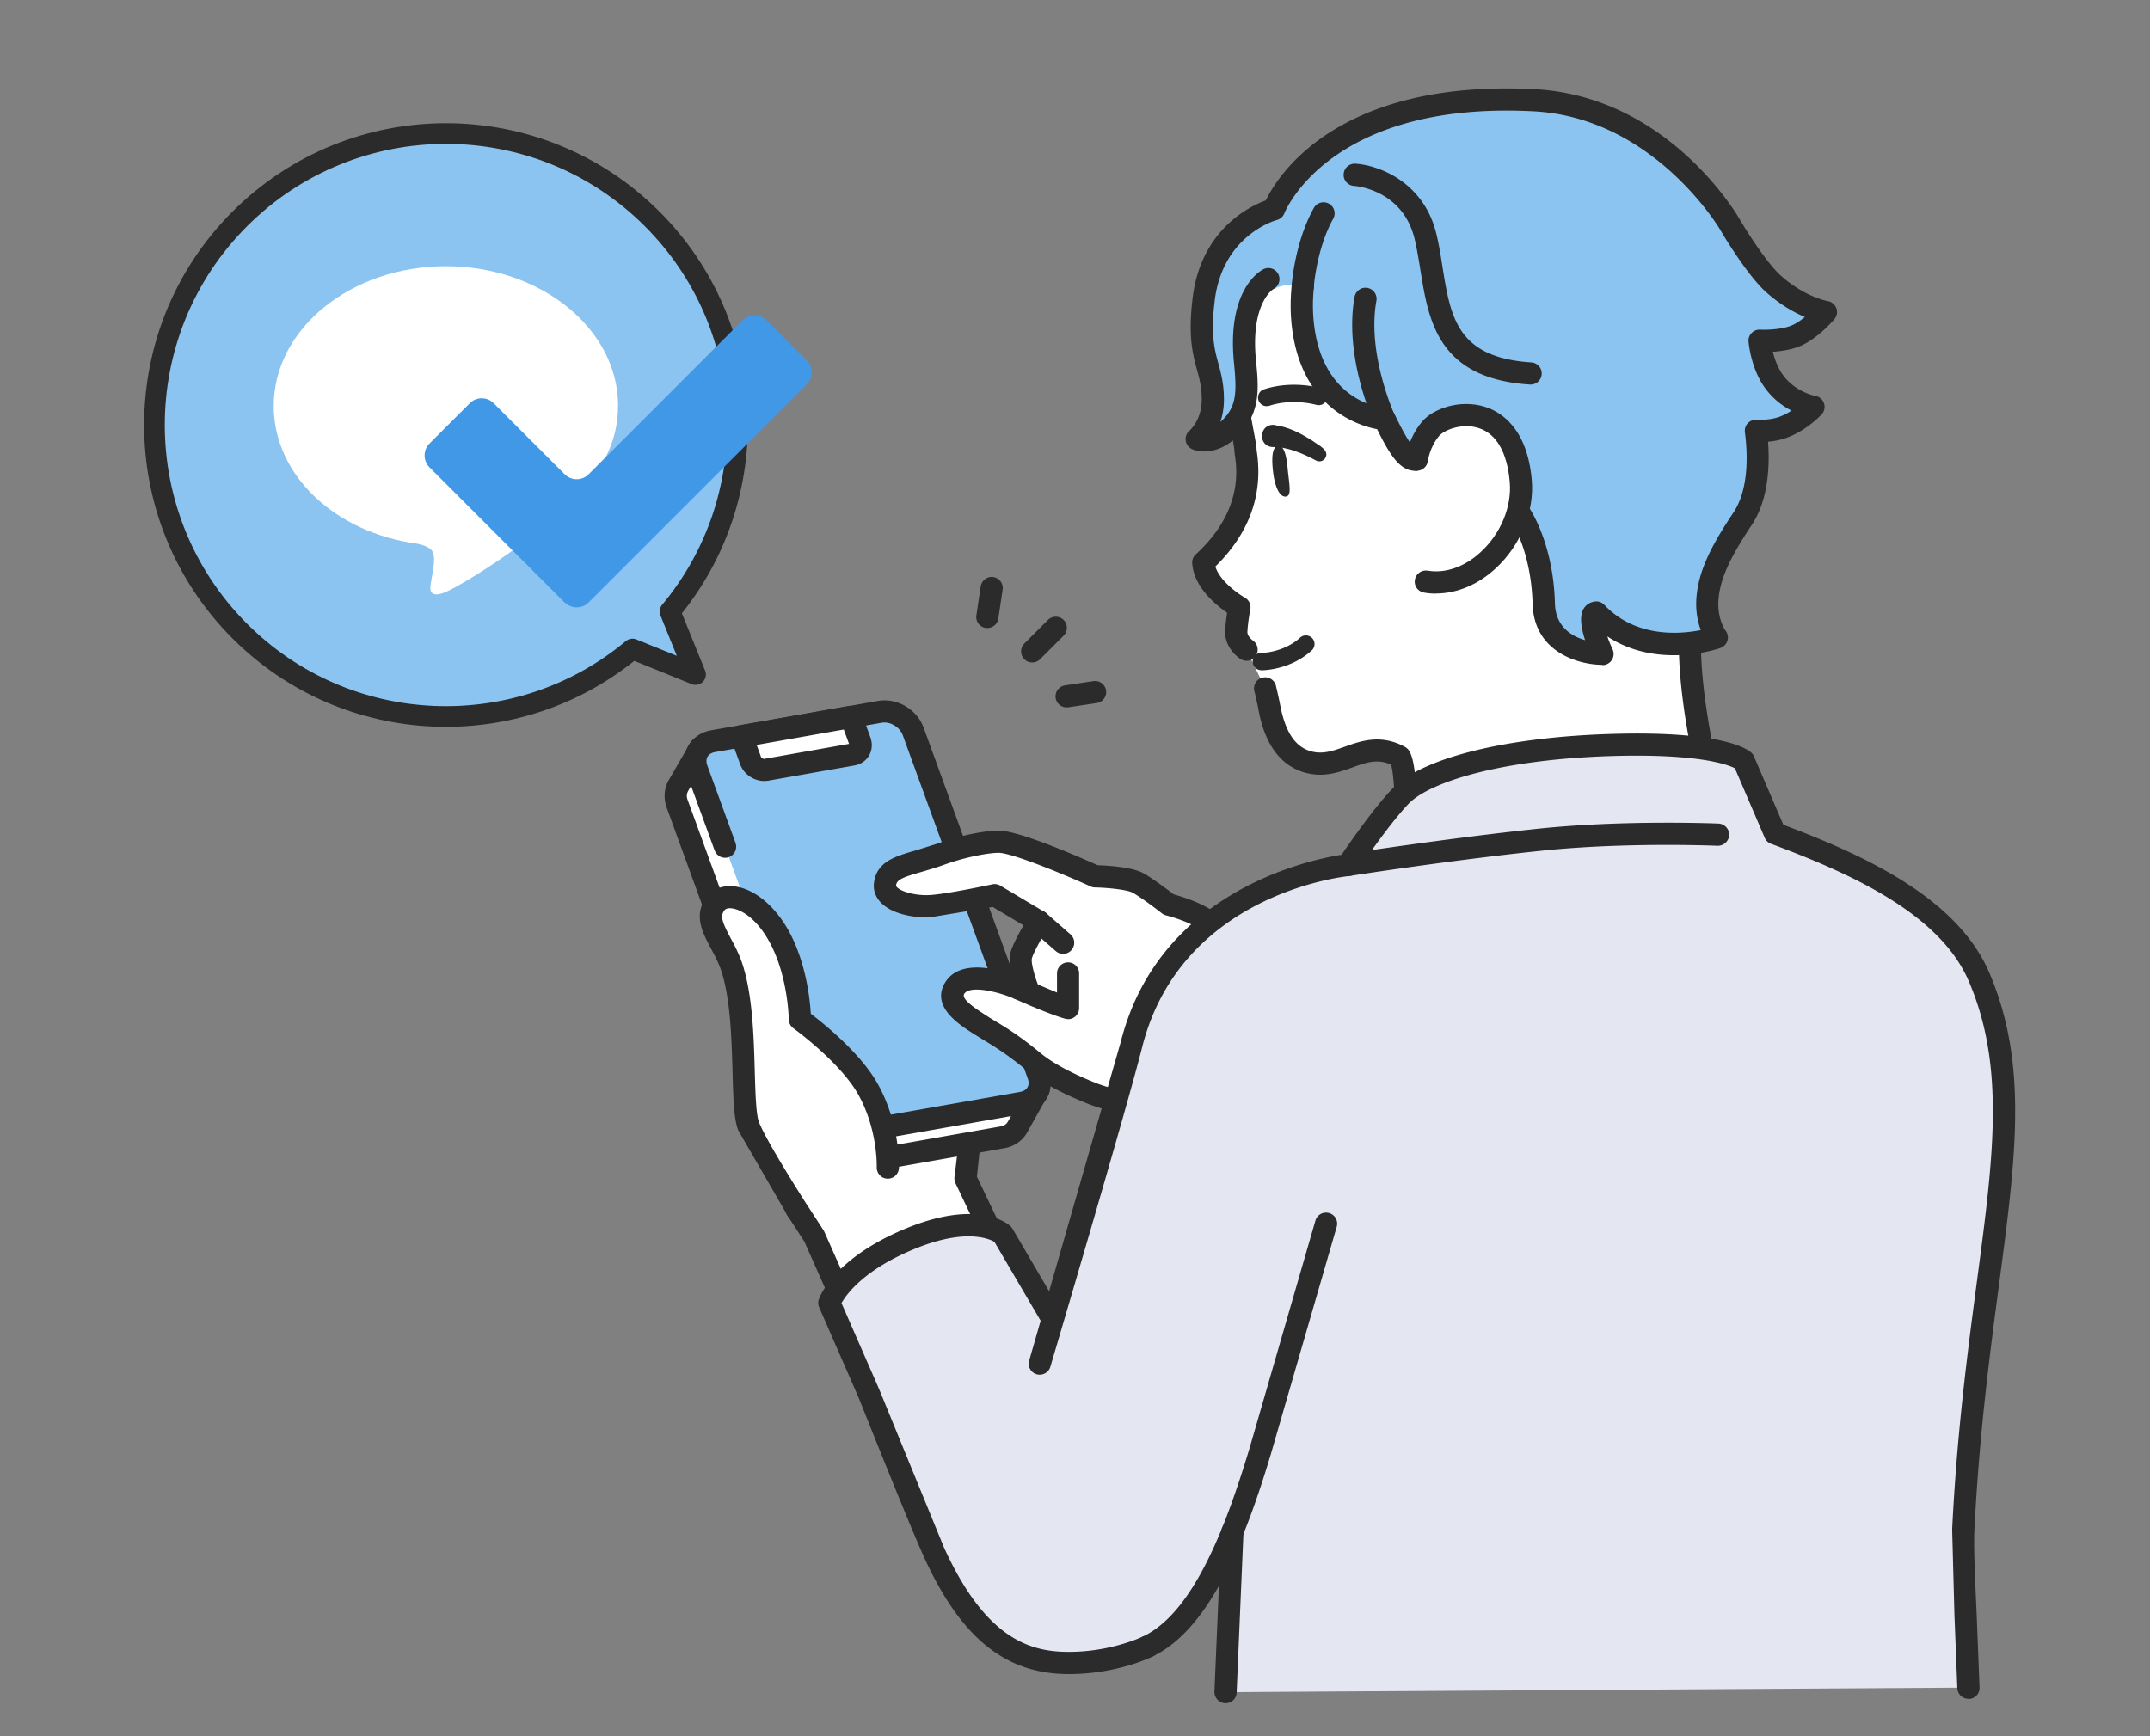
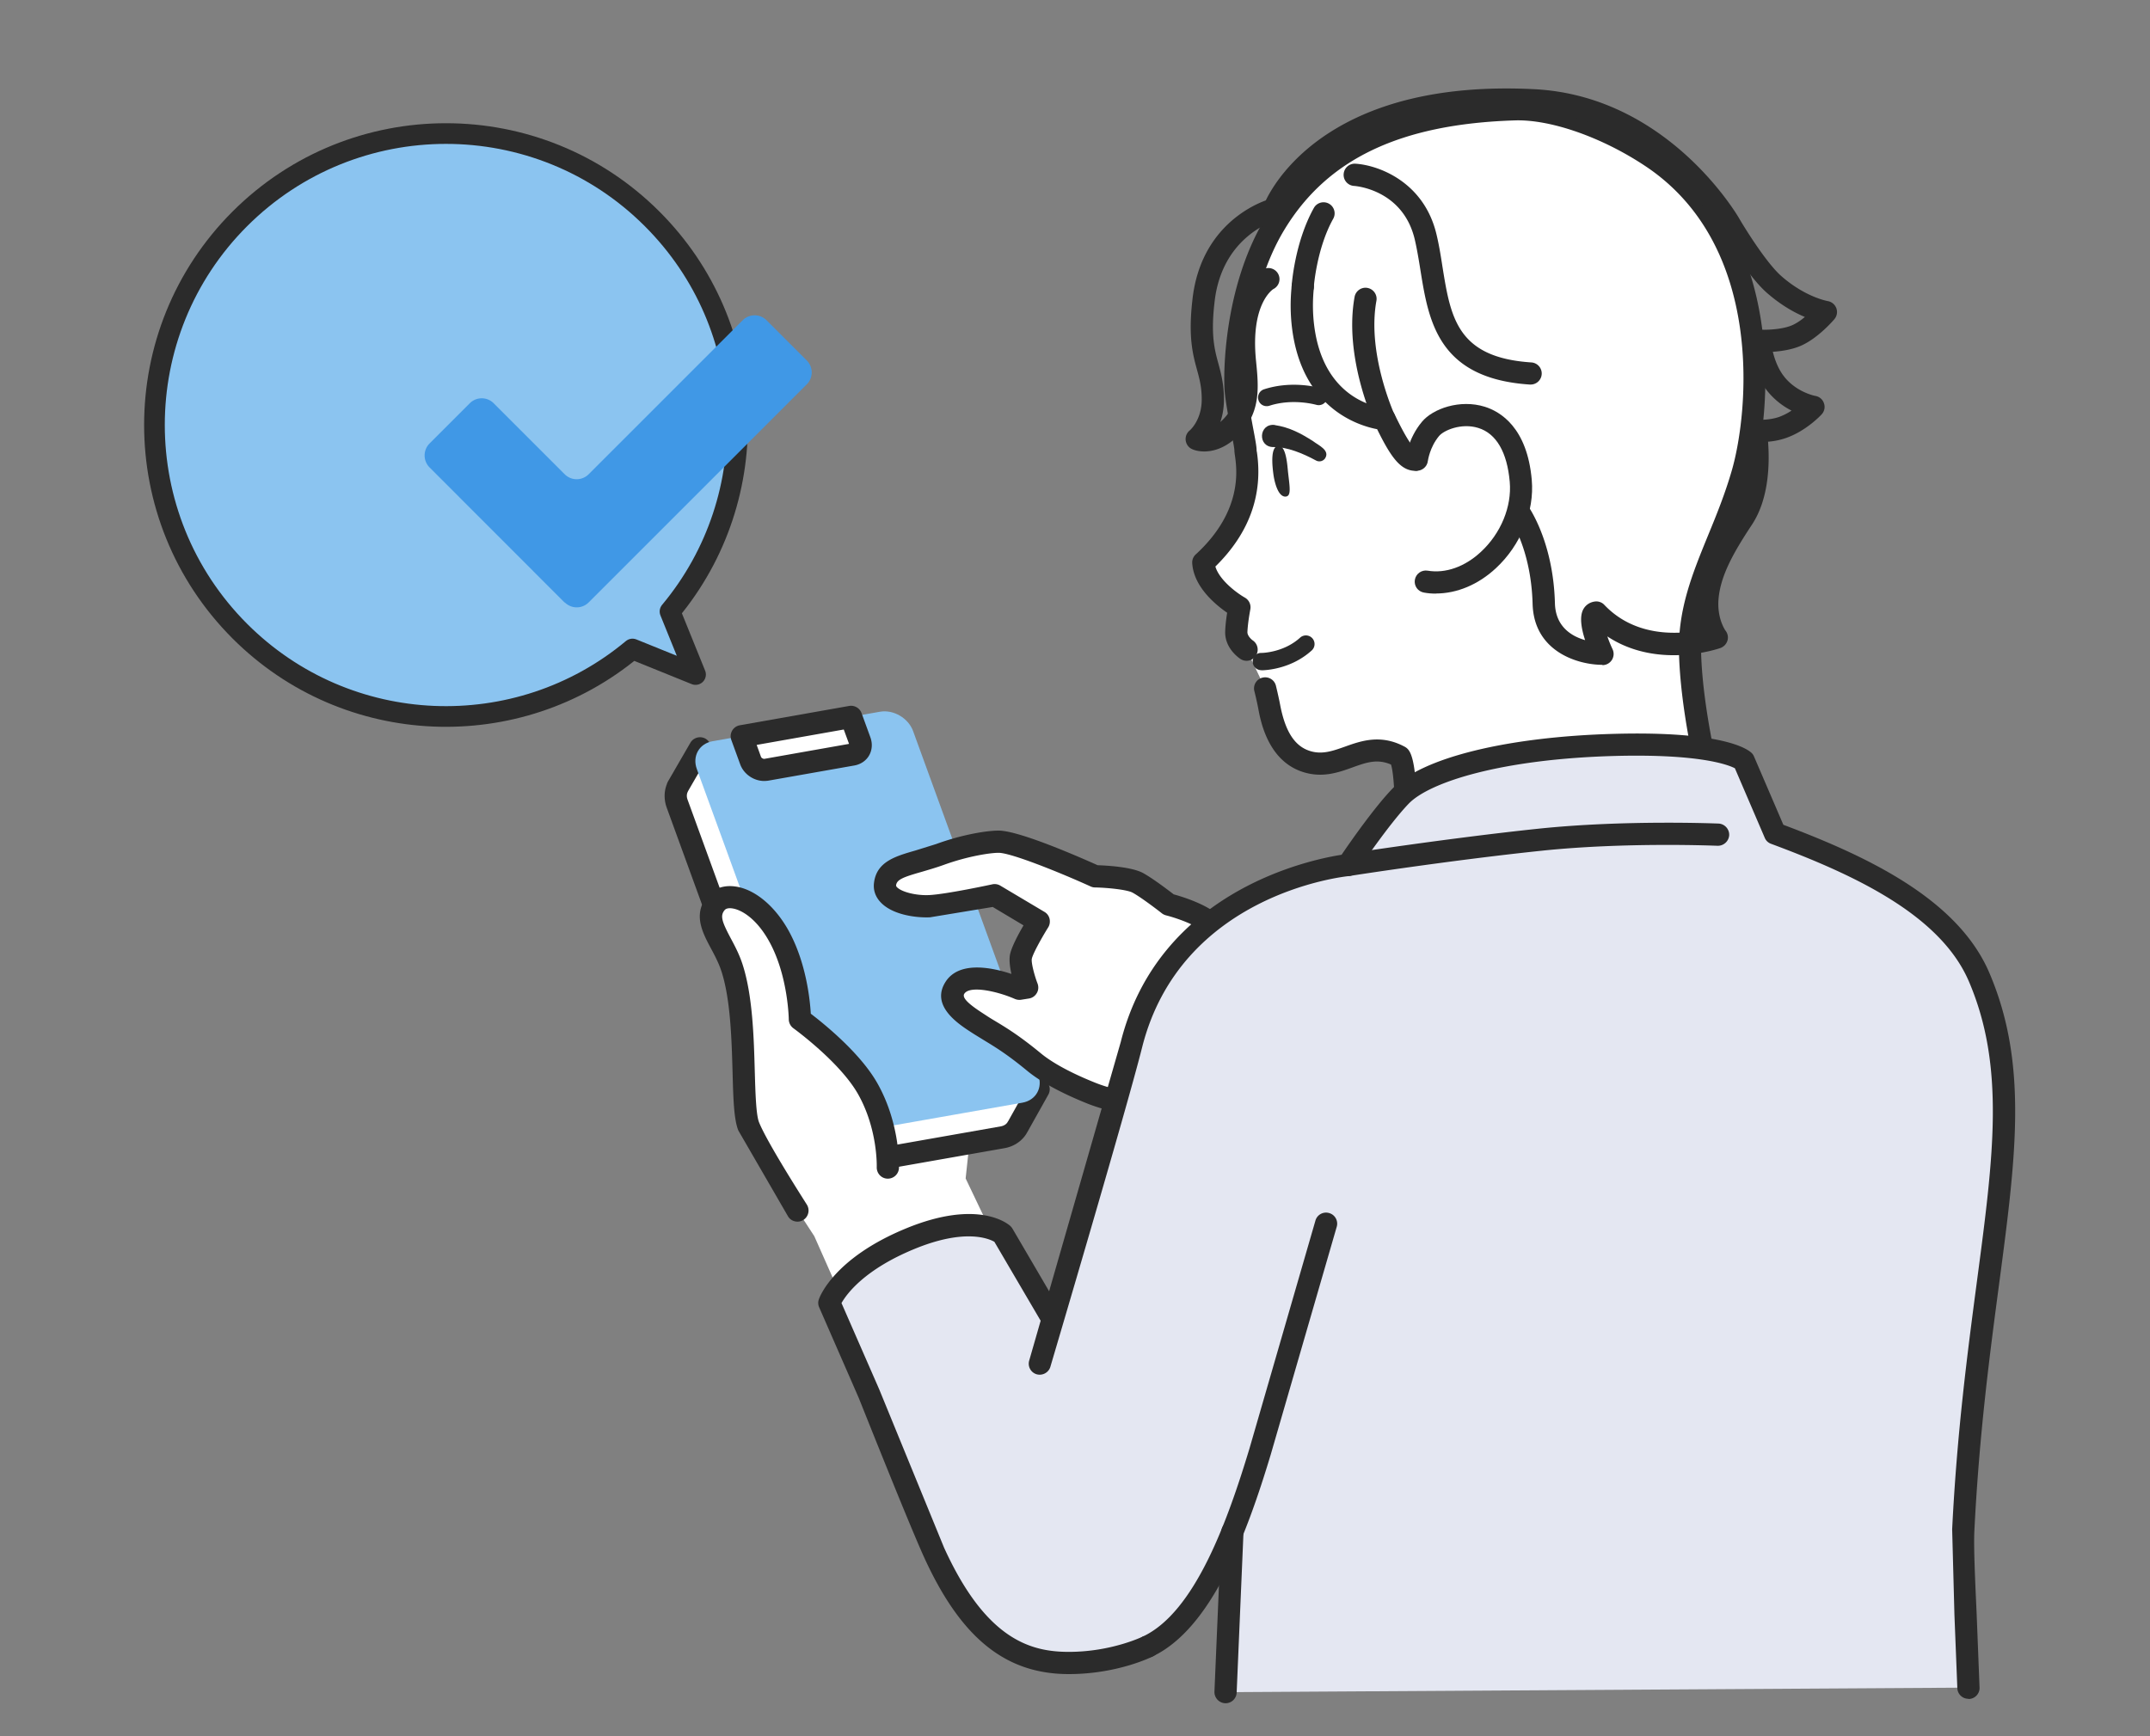
<svg xmlns="http://www.w3.org/2000/svg" width="208" height="168">
  <rect width="100%" height="100%" fill="#808080" stroke="none" />
  <style>.G{fill:#2b2b2b}.H{fill:#fff}.I{fill:#8bc4f0}</style>
  <path d="M93.88 109.64c.14-1.85-.56-6.75-.56-6.75l-18.58 2.15-1.27.9 3.57 11.01 1.74 2.67 4.78 10.78 14.47-6.71-4.61-9.66.47-4.4z" class="H" />
-   <path d="M83.55 131.48c-.13 0-.26-.02-.38-.07a1.05 1.05 0 0 1-.6-.57l-4.75-10.7-1.69-2.6a1.2 1.2 0 0 1-.12-.25l-3.57-11.01c-.14-.45.02-.94.4-1.21l1.27-.9c.48-.34 1.15-.23 1.5.25.34.48.23 1.15-.25 1.5l-.63.44 3.28 10.12 1.66 2.56s.06.1.08.15l4.34 9.78 12.49-5.79-4.14-8.68a1.14 1.14 0 0 1-.1-.6c0-.03.33-2.54.47-4.34.11-1.42-.37-5.18-.56-6.51a1.08 1.08 0 0 1 .91-1.22 1.08 1.08 0 0 1 1.22.91c.03.2.72 5.04.57 6.98l-.44 4.14 4.48 9.37c.12.26.14.56.04.83s-.3.49-.56.61L84 131.38c-.14.07-.3.1-.45.1" class="G" />
  <path d="m100.49 105.4-2.85-.52-11.21-30.79c-.46-1.27-1.9-2.11-3.21-1.88l-13.85 2.44-1.66-2.25-2.05 3.55-.09.16-.04.06a2.1 2.1 0 0 0-.04 1.6l2.73 7.49 3.55 9.76 5.82 15.99c.46 1.27 1.9 2.11 3.21 1.88l16.18-2.85c.66-.12 1.16-.49 1.44-.98l2.05-3.66z" class="H" />
  <path d="M80.37 114.01c-1.62 0-3.2-1.06-3.77-2.62L64.5 78.15c-.27-.76-.27-1.55.01-2.26.02-.09.06-.17.1-.25l.02-.04.13-.22 2.03-3.51c.18-.31.51-.51.87-.53a1.05 1.05 0 0 1 .92.43l1.26 1.71 13.19-2.33c1.83-.32 3.76.81 4.4 2.57l11 30.21 2.24.41c.34.06.63.29.78.6a1.06 1.06 0 0 1-.03.98l-2.05 3.66s-.03.04-.04.07c-.45.76-1.23 1.29-2.15 1.45L81 113.95c-.21.04-.42.05-.63.05zM66.55 76.58s-.01.04-.02.05c-.11.23-.11.5 0 .78l12.1 33.24c.28.77 1.22 1.33 2.01 1.19l16.18-2.85c.32-.06.55-.21.68-.45a.2.2 0 0 1 .04-.06l1.28-2.29-1.37-.25a1.07 1.07 0 0 1-.82-.69L85.42 74.46c-.28-.77-1.22-1.33-2.01-1.19l-13.85 2.44a1.07 1.07 0 0 1-1.05-.42l-.68-.93-1.23 2.13z" class="G" />
  <path d="M88.34 70.75c-.46-1.27-1.9-2.11-3.21-1.88l-16.18 2.85c-1.31.23-2 1.45-1.53 2.71l2.73 7.49 3.55 9.76 5.82 15.99c.46 1.27 1.9 2.11 3.21 1.88l16.18-2.85c1.31-.23 2-1.45 1.53-2.71z" class="I" />
-   <path d="M82.28 110.67c-1.62 0-3.2-1.06-3.77-2.62l-5.82-15.99c-.2-.56.08-1.17.64-1.38.56-.2 1.17.08 1.38.64l5.82 15.99c.28.77 1.22 1.33 2.01 1.19l16.18-2.85c.31-.06.55-.2.68-.43.14-.24.15-.54.03-.86l-12.1-33.24c-.28-.77-1.22-1.33-2.01-1.19l-16.18 2.85c-.31.06-.55.2-.68.43-.14.24-.15.54-.03.86l2.73 7.49c.2.56-.08 1.17-.64 1.38-.56.2-1.17-.08-1.38-.64l-2.73-7.49c-.33-.91-.26-1.88.19-2.67.45-.77 1.24-1.31 2.17-1.47l16.18-2.85c1.82-.32 3.76.81 4.4 2.57l12.1 33.24c.33.91.26 1.88-.19 2.67-.45.77-1.24 1.31-2.17 1.47l-16.18 2.85c-.21.04-.42.05-.63.05" class="G" />
  <path d="m82.47 73.01-8.34 1.47c-.62.11-1.3-.29-1.51-.89l-.86-2.36 10.58-1.87.86 2.36c.22.6-.11 1.17-.72 1.28Z" class="H" />
  <path d="M73.93 75.57c-1 0-1.97-.65-2.32-1.61l-.86-2.36a1.074 1.074 0 0 1 .82-1.42l10.58-1.87c.51-.09 1.02.2 1.2.69l.86 2.36c.21.59.17 1.22-.13 1.74-.29.51-.81.86-1.42.97l-8.34 1.47a3 3 0 0 1-.39.03m-.73-3.5.42 1.16c.04.12.23.21.32.2l8.2-1.45-.51-1.39-8.43 1.49zm9.27.94" class="G" />
  <path d="M77.38 98.65s-.03-4.4-1.99-7.99c-2.03-3.73-5.06-4.57-6.13-3.26-1.42 1.74.67 3.59 1.53 6.17 1.64 4.93.78 13.25 1.64 15.42.87 2.17 4.72 8.14 4.72 8.14l8.73-4.15s.16-3.92-1.96-7.65c-1.91-3.36-6.55-6.69-6.55-6.69Z" class="H" />
  <path d="M77.15 118.21c-.35 0-.7-.17-.9-.49l-4.82-8.33c-.44-1.09-.49-3.12-.56-5.69-.09-3.16-.2-7.09-1.1-9.79-.25-.74-.61-1.43-.97-2.1-.84-1.57-1.79-3.35-.37-5.09.58-.71 1.49-1.06 2.53-.96 1.95.18 4.01 1.86 5.38 4.38 1.66 3.06 2.02 6.6 2.1 7.95 1.23.94 4.76 3.77 6.43 6.71 2.24 3.95 2.1 8.05 2.1 8.22a1.08 1.08 0 0 1-1.12 1.03c-.59-.02-1.05-.52-1.03-1.12 0-.05.11-3.68-1.82-7.08-1.77-3.11-6.2-6.32-6.24-6.35a1.09 1.09 0 0 1-.45-.86c0-.04-.06-4.18-1.86-7.48-1.24-2.28-2.76-3.18-3.69-3.27-.18-.02-.5-.02-.66.18-.45.55-.26 1.11.6 2.73.38.71.81 1.52 1.11 2.43 1 3 1.12 7.11 1.21 10.41.06 2.07.12 4.21.41 4.95.82 2.05 4.59 7.9 4.62 7.96a1.08 1.08 0 0 1-.32 1.49 1.03 1.03 0 0 1-.58.17" class="G" />
  <path d="M117.15 89.34c-1.22-1.1-4.08-1.83-4.08-1.83s-1.95-1.53-2.99-2.1-4.13-.63-4.13-.63-7.36-3.34-9.33-3.35c-.92 0-3.19.33-5.68 1.24-2.83 1.03-5.07 1.05-5.31 2.85-.21 1.58 2.51 2.24 4.31 2.16 1.79-.08 6.29-1.06 6.29-1.06l4.27 2.54s-1.58 2.53-1.74 3.45.61 2.95.61 2.95l-.76.12s-4.89-2.18-6.23-.1c-.97 1.51 1.2 2.77 2.46 3.6 1.25.82 2.55 1.41 5.2 3.61.92.76 2.62 1.82 5.49 2.98 3.04 1.23 6.23 1.14 8.21 2.44s6.59 5.83 6.59 5.83l9.82-10.59-6.85-6.05c-1.94-1.88-5.24-7.22-6.15-8.05z" class="H" />
  <g class="G">
    <path d="M120.33 115.11a1.05 1.05 0 0 1-.75-.31c-.05-.04-4.55-4.47-6.42-5.7-.92-.6-2.23-.87-3.75-1.18-1.32-.27-2.81-.57-4.27-1.16-3.17-1.28-4.89-2.42-5.77-3.15-1.94-1.6-3.1-2.3-4.12-2.92l-.99-.61-.25-.16c-1.3-.84-4.02-2.6-2.53-4.92 1.33-2.07 4.57-1.36 6.37-.76-.14-.62-.23-1.29-.15-1.81.12-.72.79-1.98 1.32-2.89l-2.98-1.78-6.06 1c-1.23.06-3.63-.19-4.81-1.48-.5-.54-.71-1.2-.61-1.9.27-2.01 2.08-2.53 3.99-3.08l2.02-.63c2.46-.9 4.86-1.3 6.04-1.3 2.01 0 7.95 2.62 9.58 3.35.87.03 3.31.16 4.4.76.93.51 2.44 1.66 2.96 2.06.77.21 3.1.92 4.31 2.01.46.41 1.14 1.38 2.32 3.06 1.25 1.78 2.81 4 3.85 5.02 1.89 1.84 6.75 5.96 6.8 6 .45.38.51 1.06.13 1.51s-1.06.51-1.51.13c-.2-.17-4.96-4.21-6.91-6.1-1.19-1.16-2.74-3.37-4.12-5.32-.8-1.14-1.71-2.43-2-2.7-.74-.67-2.62-1.33-3.62-1.58-.14-.04-.28-.1-.4-.2-.52-.41-2.05-1.57-2.84-2-.5-.27-2.28-.47-3.64-.5-.15 0-.29-.04-.42-.1-2.97-1.35-7.69-3.25-8.89-3.25-.81 0-2.96.32-5.31 1.17-.78.28-1.52.49-2.16.68-1.84.52-2.38.76-2.45 1.3 0 .04 0 .07.07.16.44.48 1.87.84 3.12.78 1.68-.08 6.07-1.03 6.12-1.04a1.07 1.07 0 0 1 .78.13l4.27 2.54a1.04 1.04 0 0 1 .49.67c.06.28.02.58-.13.82-.71 1.14-1.52 2.63-1.59 3.06-.06.37.24 1.56.56 2.39.11.3.09.64-.08.92a1.06 1.06 0 0 1-.76.52l-.76.12c-.2.03-.41 0-.6-.08-1.66-.73-4.35-1.34-4.89-.5-.29.45.74 1.21 1.89 1.95l.26.17c.3.2.6.38.92.57 1.03.62 2.31 1.4 4.37 3.1.63.52 2.14 1.58 5.21 2.81 1.28.52 2.61.79 3.9 1.05 1.67.34 3.24.66 4.5 1.48 2.05 1.34 6.56 5.78 6.75 5.96.42.42.43 1.1.01 1.52a1.1 1.1 0 0 1-.77.32z" />
-     <path d="M103.33 98.61c-.09 0-.17-.01-.26-.03-.05-.01-1.37-.35-4.89-1.92a1.07 1.07 0 0 1-.54-1.42c.24-.54.88-.78 1.42-.54l3.2 1.34v-1.85a1.07 1.07 0 0 1 2.14 0v3.35a1.09 1.09 0 0 1-.41.85 1.06 1.06 0 0 1-.66.23zm-.48-6.31c-.25 0-.5-.09-.71-.27l-2.35-2.06a1.076 1.076 0 1 1 1.42-1.62l2.35 2.06c.45.39.49 1.07.1 1.52a1.08 1.08 0 0 1-.81.37m-2.99-28.2c-.28 0-.55-.1-.76-.31-.42-.42-.42-1.1 0-1.52l2.28-2.28a1.074 1.074 0 1 1 1.52 1.52l-2.28 2.28c-.21.21-.48.31-.76.31m-4.34-3.33c-.05 0-.11 0-.16-.01a1.07 1.07 0 0 1-.9-1.22l.42-2.8a1.072 1.072 0 1 1 2.12.32l-.42 2.8c-.08.53-.54.91-1.06.91m7.67 7.68c-.52 0-.98-.38-1.06-.91-.09-.59.32-1.13.9-1.22l2.8-.42a1.073 1.073 0 0 1 .32 2.12l-2.8.42c-.05 0-.11.01-.16.01" />
  </g>
  <path fill="#e4e7f2" d="M97 119.41s-2.51-2.2-8.91.43c-6.7 2.75-7.86 6.23-7.86 6.23l3.85 8.8 6.28 15.32c3.75 8.24 8.02 10.72 13.05 10.72 4.49 0 7.66-1.61 7.66-1.61l-8.44-30.29-5.62-9.6z" />
  <path d="M103.4 161.99c-6.13 0-10.45-3.5-14.02-11.35-1.5-3.3-6.1-14.88-6.3-15.37l-3.83-8.77c-.11-.24-.12-.52-.03-.77.05-.16 1.4-3.98 8.47-6.88 6.83-2.8 9.72-.51 10.03-.24a1.3 1.3 0 0 1 .22.26l5.62 9.6c.3.51.13 1.17-.38 1.47s-1.17.13-1.47-.38l-5.51-9.4c-.49-.28-2.8-1.33-7.7.68-4.88 2-6.6 4.38-7.09 5.25l3.65 8.35 6.27 15.31c4.05 8.9 8.37 10.09 12.07 10.09 4.15 0 7.15-1.48 7.18-1.49a1.07 1.07 0 0 1 1.44.48c.27.53.06 1.17-.47 1.44-.14.07-3.45 1.72-8.15 1.72" class="G" />
  <path d="M168.59 45.75c1.92-6.68 2.81-22.83-8.81-30.57-4.11-2.74-9.3-4.74-13.27-4.61-10.62.34-18.56 3.42-23.21 11.14-3.79 6.29-3.92 14.43-3.75 16.18s.94 5.08.94 5.68 1.48 5.75-4.08 10.86c.14 2.44 3.49 4.33 3.49 4.33s-.26 1.3-.3 2.36c-.04 1.07 1 1.74 1 1.74l1.79 3.74s.25 1.03.39 1.75c.4 2.12 1.25 4.56 3.6 5.31 3.3 1.06 5.44-2.3 8.9-.54 1.44.73.44 21.06.44 21.06l35.29.44s-7.22-19.52-7.51-31.55c-.15-6.17 3.17-10.66 5.09-17.34Z" class="H" />
  <g class="G">
    <path d="m171.01 95.71-35.3-.44a1.077 1.077 0 0 1-1.06-1.13c.43-8.7.51-18.4-.08-20.16-1.33-.58-2.4-.2-3.73.28-1.36.49-2.91 1.04-4.79.44-3.37-1.08-4.09-4.89-4.32-6.14-.13-.68-.37-1.68-.38-1.69-.14-.58.21-1.16.79-1.3s1.16.21 1.3.79c.01.04.26 1.07.4 1.81.49 2.59 1.4 4.02 2.87 4.49 1.18.38 2.21.01 3.4-.41 1.51-.54 3.39-1.22 5.66-.06.74.37 1.5.76 1.35 11.78-.05 3.7-.19 7.39-.27 9.18l32.63.41c-1.69-4.8-6.8-20.14-7.05-30.43-.1-4.2 1.31-7.64 2.8-11.29.82-1.99 1.66-4.05 2.33-6.38 1.59-5.56 3.2-21.67-8.37-29.38-4.2-2.8-9.17-4.54-12.64-4.43-11.08.35-18.17 3.73-22.32 10.62-3.61 6-3.76 13.89-3.6 15.52.09.9.36 2.32.57 3.47.25 1.31.37 1.96.37 2.32 0 .02.01.09.03.18.6 4.14-.76 7.86-4.02 11.06.4 1.35 2.15 2.61 2.86 3.01.4.23.61.69.52 1.14 0 .01-.24 1.23-.28 2.19-.01.36.38.71.52.81.49.33.62 1 .29 1.49-.32.49-.98.63-1.47.31-.16-.1-1.55-1.05-1.49-2.68.02-.62.11-1.3.19-1.8-1.12-.77-3.24-2.51-3.38-4.8a1.05 1.05 0 0 1 .35-.85c4.56-4.19 3.97-8.24 3.78-9.58-.03-.21-.05-.35-.05-.49 0-.21-.19-1.16-.33-1.92-.24-1.25-.5-2.66-.6-3.66-.18-1.89-.06-10.27 3.89-16.84 4.56-7.58 12.22-11.28 24.09-11.66 3.94-.13 9.28 1.71 13.9 4.79 12.64 8.42 10.96 25.78 9.24 31.76-.7 2.44-1.57 4.55-2.4 6.6-1.47 3.58-2.74 6.68-2.64 10.42.29 11.71 7.38 31.01 7.45 31.2a1.09 1.09 0 0 1-.13.99c-.2.29-.53.45-.88.45z" />
    <path d="M122.03 64.85c-.48 0-.85-.39-.84-.85 0-.46.37-.84.85-.82-.02 0 2.11 0 3.74-1.48a.835.835 0 1 1 1.12 1.24c-2.05 1.86-4.59 1.92-4.87 1.92zm.51-25.55a.82.82 0 0 1-.79-.58c-.14-.44.1-.91.54-1.05 2.8-.91 5.42-.13 5.53-.1a.84.84 0 0 1 .56 1.04.84.84 0 0 1-1.04.56c-.02 0-2.24-.65-4.53.09-.09.03-.17.04-.26.04zm1.13 3.84c-.79.07-.58 1.95-.48 2.72.09.71.44 2.25 1.2 2.19.54-.05.39-.88.23-2.27-.07-.58-.16-2.71-.95-2.64" />
    <path d="M123.32 41.13c1.46.22 2.55.82 3.7 1.55.51.4 1.72.9 1.15 1.71-.22.27-.6.33-.89.15-1.2-.65-2.76-1.31-4.08-1.28-1.57 0-1.43-2.32.13-2.14Z" />
  </g>
-   <path d="M126.03 27.74c-.13 1.2-.15 2.52.03 3.91 1.08 8.55 7.88 8.92 7.88 8.92 1.58 3.28 2.28 4 3.13 3.92.85-.07 1.67-1.64 1.67-1.64l2.33 8.49 5.79-1.89s2.33 3.14 2.49 8.94c.13 4.88 5.68 4.86 5.68 4.86s-1.8-3.89-.6-3.99c4.63 4.88 11.66 2.41 11.66 2.41s-1.11-1.44-.89-3.85c.21-2.42 1.47-4.74 3.4-7.65 1.78-2.68 1.52-6.62 1.27-8.49.71.03 1.66 0 2.55-.31 1.72-.59 3.03-2.01 3.03-2.01s-2.67-.44-4.12-2.91c-.94-1.59-1.09-3.48-1.09-3.48s2.25.13 3.71-.58c1.42-.69 2.71-2.21 2.71-2.21s-2.37-.35-5-2.65c-1.84-1.61-4.3-5.84-4.3-5.84S160.8 10.33 148.4 9.7c-20.77-1.06-25.13 10.56-25.13 10.56s-6.08 1.59-6.84 8.96c-.63 5.52.91 6.06.91 9.44 0 2.55-1.56 3.82-1.56 3.82s1.38.63 3.04-.88c1.98-1.8 1.92-3.65 1.63-6.61-.64-6.51 2.27-7.97 2.27-7.97s-.9 1.73.47.97c1.37-.75 2.86-.25 2.86-.25z" class="I" />
  <path d="M155.01 64.33c-2.29 0-6.62-1.23-6.74-5.91-.11-3.95-1.26-6.56-1.88-7.69l-4.98 1.63c-.28.09-.58.06-.84-.07a1.1 1.1 0 0 1-.53-.66l-1.79-6.51c-.32.23-.68.4-1.08.43-1.56.14-2.52-1.13-3.94-4.02-1.89-.36-7.26-2.07-8.23-9.76a18 18 0 0 1-.03-4.15 1.07 1.07 0 0 1 1.18-.96c.59.06 1.02.59.96 1.18-.13 1.25-.12 2.48.03 3.66.91 7.26 6.27 7.93 6.84 7.98.39 0 .76.23.94.61 1.37 2.85 1.88 3.27 2.04 3.32.2-.11.61-.62.84-1.06a1.08 1.08 0 0 1 1.07-.57c.44.05.8.36.92.78l2.03 7.41 4.71-1.54c.44-.14.92 0 1.2.38.1.14 2.54 3.48 2.7 9.56.06 2.28 1.62 3.2 2.92 3.57-.38-1.16-.56-2.31-.16-3.01.24-.42.66-.68 1.15-.73.32-.03.65.09.87.33 3.03 3.19 7.28 2.85 9.33 2.44-.29-.79-.53-1.89-.41-3.24.23-2.65 1.54-5.08 3.58-8.15 1.54-2.32 1.35-5.86 1.1-7.75-.04-.32.06-.63.27-.87.22-.23.53-.36.84-.35.57.03 1.4 0 2.15-.25.45-.16.88-.38 1.25-.63A7.16 7.16 0 0 1 170.4 37c-1.05-1.78-1.23-3.85-1.24-3.94a1.05 1.05 0 0 1 .3-.84c.22-.22.51-.34.83-.32.55.03 2.2 0 3.18-.47.4-.19.8-.47 1.14-.76-1.01-.42-2.31-1.14-3.67-2.33-1.95-1.71-4.42-5.93-4.52-6.11-.06-.11-6.44-10.87-18.09-11.46-19.75-1.01-24.02 9.75-24.07 9.86-.12.33-.4.57-.73.66-.21.06-5.37 1.53-6.04 8.04-.36 3.14.02 4.53.39 5.88.26.97.53 1.97.53 3.45 0 .84-.14 1.57-.35 2.18l.04-.04c1.54-1.4 1.57-2.75 1.28-5.71-.69-7.04 2.49-8.85 2.85-9.04a1.07 1.07 0 0 1 .96 1.92s-2.23 1.35-1.68 6.91c.27 2.69.52 5.24-1.97 7.51-1.73 1.57-3.46 1.41-4.21 1.07-.34-.15-.57-.47-.62-.84a1.07 1.07 0 0 1 .39-.97c.04-.03 1.16-1.02 1.16-2.99 0-1.2-.21-1.98-.46-2.89-.4-1.47-.85-3.14-.45-6.67.7-6.79 5.5-9.12 7.11-9.71 1.12-2.32 6.87-11.73 25.97-10.76 12.83.65 19.56 12.04 19.84 12.53.66 1.13 2.68 4.35 4.08 5.57 2.32 2.03 4.43 2.39 4.45 2.4.39.06.71.32.85.68a1.07 1.07 0 0 1-.18 1.07c-.06.07-1.45 1.71-3.06 2.49-.92.45-2.04.61-2.9.67.14.56.37 1.25.74 1.88 1.17 1.98 3.36 2.39 3.38 2.39.39.07.71.34.83.72.13.37.04.78-.23 1.07-.06.07-1.51 1.62-3.47 2.29a7 7 0 0 1-1.71.35c.17 2.29.05 5.59-1.56 8.03-1.85 2.79-3.03 4.96-3.23 7.16-.17 1.94.67 3.09.68 3.1.21.27.28.63.18.96a1.1 1.1 0 0 1-.67.71c-.28.1-6.11 2.09-10.95-1.12a13 13 0 0 0 .51 1.25 1.08 1.08 0 0 1-.97 1.53h-.01z" class="G" />
  <path d="m133.94 40.56-1.84-11.65c-1 5.52 1.84 11.65 1.84 11.65" class="I" />
  <path d="M133.94 41.63a1.06 1.06 0 0 1-.97-.62c-.12-.26-2.97-6.51-1.92-12.29.11-.58.67-.97 1.25-.86s.97.67.86 1.25c-.93 5.12 1.73 10.95 1.75 11.01.25.54.02 1.18-.52 1.43a1.05 1.05 0 0 1-.45.1zm14.13-4.42H148c-8.89-.58-9.79-6.15-10.58-11.06-.16-1-.33-2.03-.55-2.98-1.14-4.81-5.69-5.17-5.88-5.18-.59-.04-1.04-.55-1-1.14s.53-1.04 1.13-1.01c2.18.13 6.63 1.71 7.85 6.83.25 1.04.42 2.1.58 3.14.79 4.91 1.41 8.79 8.6 9.26.59.04 1.04.55 1 1.14a1.07 1.07 0 0 1-1.07 1z" class="G" />
  <path d="M138.39 41.51c-1.15 1.39-1.32 2.97-1.32 2.97l.87 11.8c4.87.81 9.64-4.56 9.18-9.74-.71-8.14-7.26-6.8-8.73-5.03" class="H" />
  <path d="M138.91 57.44c-.39 0-.77-.03-1.15-.1-.59-.1-.98-.65-.88-1.24.1-.58.65-.98 1.24-.88 1.72.29 3.59-.37 5.14-1.81 1.94-1.79 3.01-4.39 2.8-6.78-.25-2.87-1.3-4.68-3.04-5.22-1.64-.51-3.34.23-3.8.78-.92 1.11-1.07 2.39-1.08 2.4-.06.59-.6 1.02-1.18.96-.59-.06-1.02-.59-.96-1.18 0-.08.21-1.93 1.56-3.55 1.06-1.28 3.69-2.21 6.09-1.46 1.5.47 4.1 2.01 4.54 7.08.27 3.04-1.07 6.32-3.48 8.55-1.71 1.59-3.77 2.44-5.8 2.44Z" class="G" />
  <path d="M128.04 20.64c-1.75 3.14-2.01 7.1-2.01 7.1z" class="I" />
  <path d="M126.03 28.81h-.07c-.59-.04-1.04-.55-1-1.14.01-.17.3-4.24 2.15-7.55a1.07 1.07 0 1 1 1.87 1.05c-1.61 2.88-1.88 6.61-1.88 6.64a1.07 1.07 0 0 1-1.07 1" class="G" />
  <path fill="#e4e7f2" d="M191.46 94.55c-3.07-7.18-12.34-11.15-19.75-13.91l-3.02-7.03s-1.86-1.83-12.52-1.54c-10.4.28-18.17 2.37-20.65 4.93-2.06 2.12-5.11 6.7-5.11 6.7s-17.35 2.3-20.95 17.4c-1.47 6.16-8.86 30.85-8.86 30.85l10.47 27.36c5.58-2.65 8.16-10.71 8.16-10.71l-.64 15.14 71.86-.44c-.15-5.76-.64-12.54-.51-15.27 1.34-26.68 7.17-40.31 1.54-53.49z" />
  <g class="G">
    <path d="M118.57 164.81h-.05a1.09 1.09 0 0 1-1.03-1.12l.66-15.49a1.09 1.09 0 0 1 1.12-1.03 1.09 1.09 0 0 1 1.03 1.12l-.66 15.49a1.07 1.07 0 0 1-1.07 1.03m71.86-.43c-.58 0-1.06-.46-1.07-1.05l-.28-7.07-.22-8.28c.47-9.46 1.5-17.2 2.4-24.02 1.6-12.04 2.75-20.74-.78-28.99-2.78-6.5-11.23-10.38-19.14-13.32-.28-.1-.5-.31-.61-.58l-2.89-6.73c-.64-.33-3.39-1.41-11.64-1.19-10.96.3-17.9 2.53-19.91 4.61-1.96 2.03-4.96 6.5-4.99 6.54-.18.27-.47.44-.79.47-.66.07-16.3 1.8-20.02 16.59-1.53 6.09-8.8 30.64-8.87 30.89-.17.57-.77.89-1.33.73a1.07 1.07 0 0 1-.72-1.33l8.85-30.8c3.69-14.7 18.42-17.68 21.37-18.14.8-1.18 3.2-4.63 4.96-6.44 2.87-2.96 11.07-4.98 21.4-5.26 10.58-.29 12.94 1.49 13.31 1.85.1.1.18.21.23.34l2.84 6.61c8.21 3.08 16.89 7.21 19.93 14.33 3.76 8.8 2.58 17.74.94 30.12-.9 6.78-1.92 14.47-2.39 23.85-.08 1.58.07 4.73.22 8.07l.28 7.12c.02.59-.45 1.09-1.05 1.1h-.03z" />
    <path d="M130.4 84.77a1.076 1.076 0 0 1-.16-2.14c.1-.02 9.84-1.52 18.57-2.44 8.4-.88 17.36-.5 17.45-.5a1.09 1.09 0 0 1 1.03 1.12 1.1 1.1 0 0 1-1.12 1.03c-.09 0-8.9-.38-17.13.49-8.68.91-18.37 2.41-18.46 2.43-.06 0-.11.01-.17.01zm-19.34 75.61a1.08 1.08 0 0 1-.97-.61c-.26-.54-.03-1.18.51-1.43 4.97-2.37 8.1-10.96 10.28-18.18l6.38-22.05c.16-.57.76-.9 1.33-.73.57.16.9.76.73 1.33l-6.39 22.06c-2.31 7.66-5.68 16.78-11.42 19.51a1.1 1.1 0 0 1-.46.1z" />
  </g>
  <path stroke="#2b2b2b" stroke-linejoin="round" stroke-width="2" d="m67.29 65.27-2.47-6.1c9.25-11.08 8.68-27.59-1.73-37.99-11.01-11.01-28.87-11.01-39.89 0-11.01 11.01-11.01 28.87 0 39.89 10.4 10.4 26.91 10.98 37.99 1.73z" class="I" />
-   <path d="M59.8 39.28c0-7.45-7.47-13.52-16.66-13.52s-16.66 6.06-16.66 13.52c0 6.68 5.93 12.28 13.93 13.34.54.12 1.28.36 1.47.82.17.42.11 1.08.05 1.51l-.24 1.43c-.07.42-.33 1.65 1.44.9 1.78-.75 9.59-5.65 13.09-9.67 2.41-2.65 3.57-5.33 3.57-8.32z" class="H" />
  <path fill="#4098e6" d="M54.63 58.31 41.56 45.23a1.64 1.64 0 0 1 0-2.32l3.89-3.89a1.63 1.63 0 0 1 2.31 0l6.87 6.87a1.64 1.64 0 0 0 2.32 0l14.9-14.9a1.63 1.63 0 0 1 2.31 0l3.89 3.89a1.63 1.63 0 0 1 0 2.31l-21.1 21.1a1.63 1.63 0 0 1-2.31 0z" />
</svg>